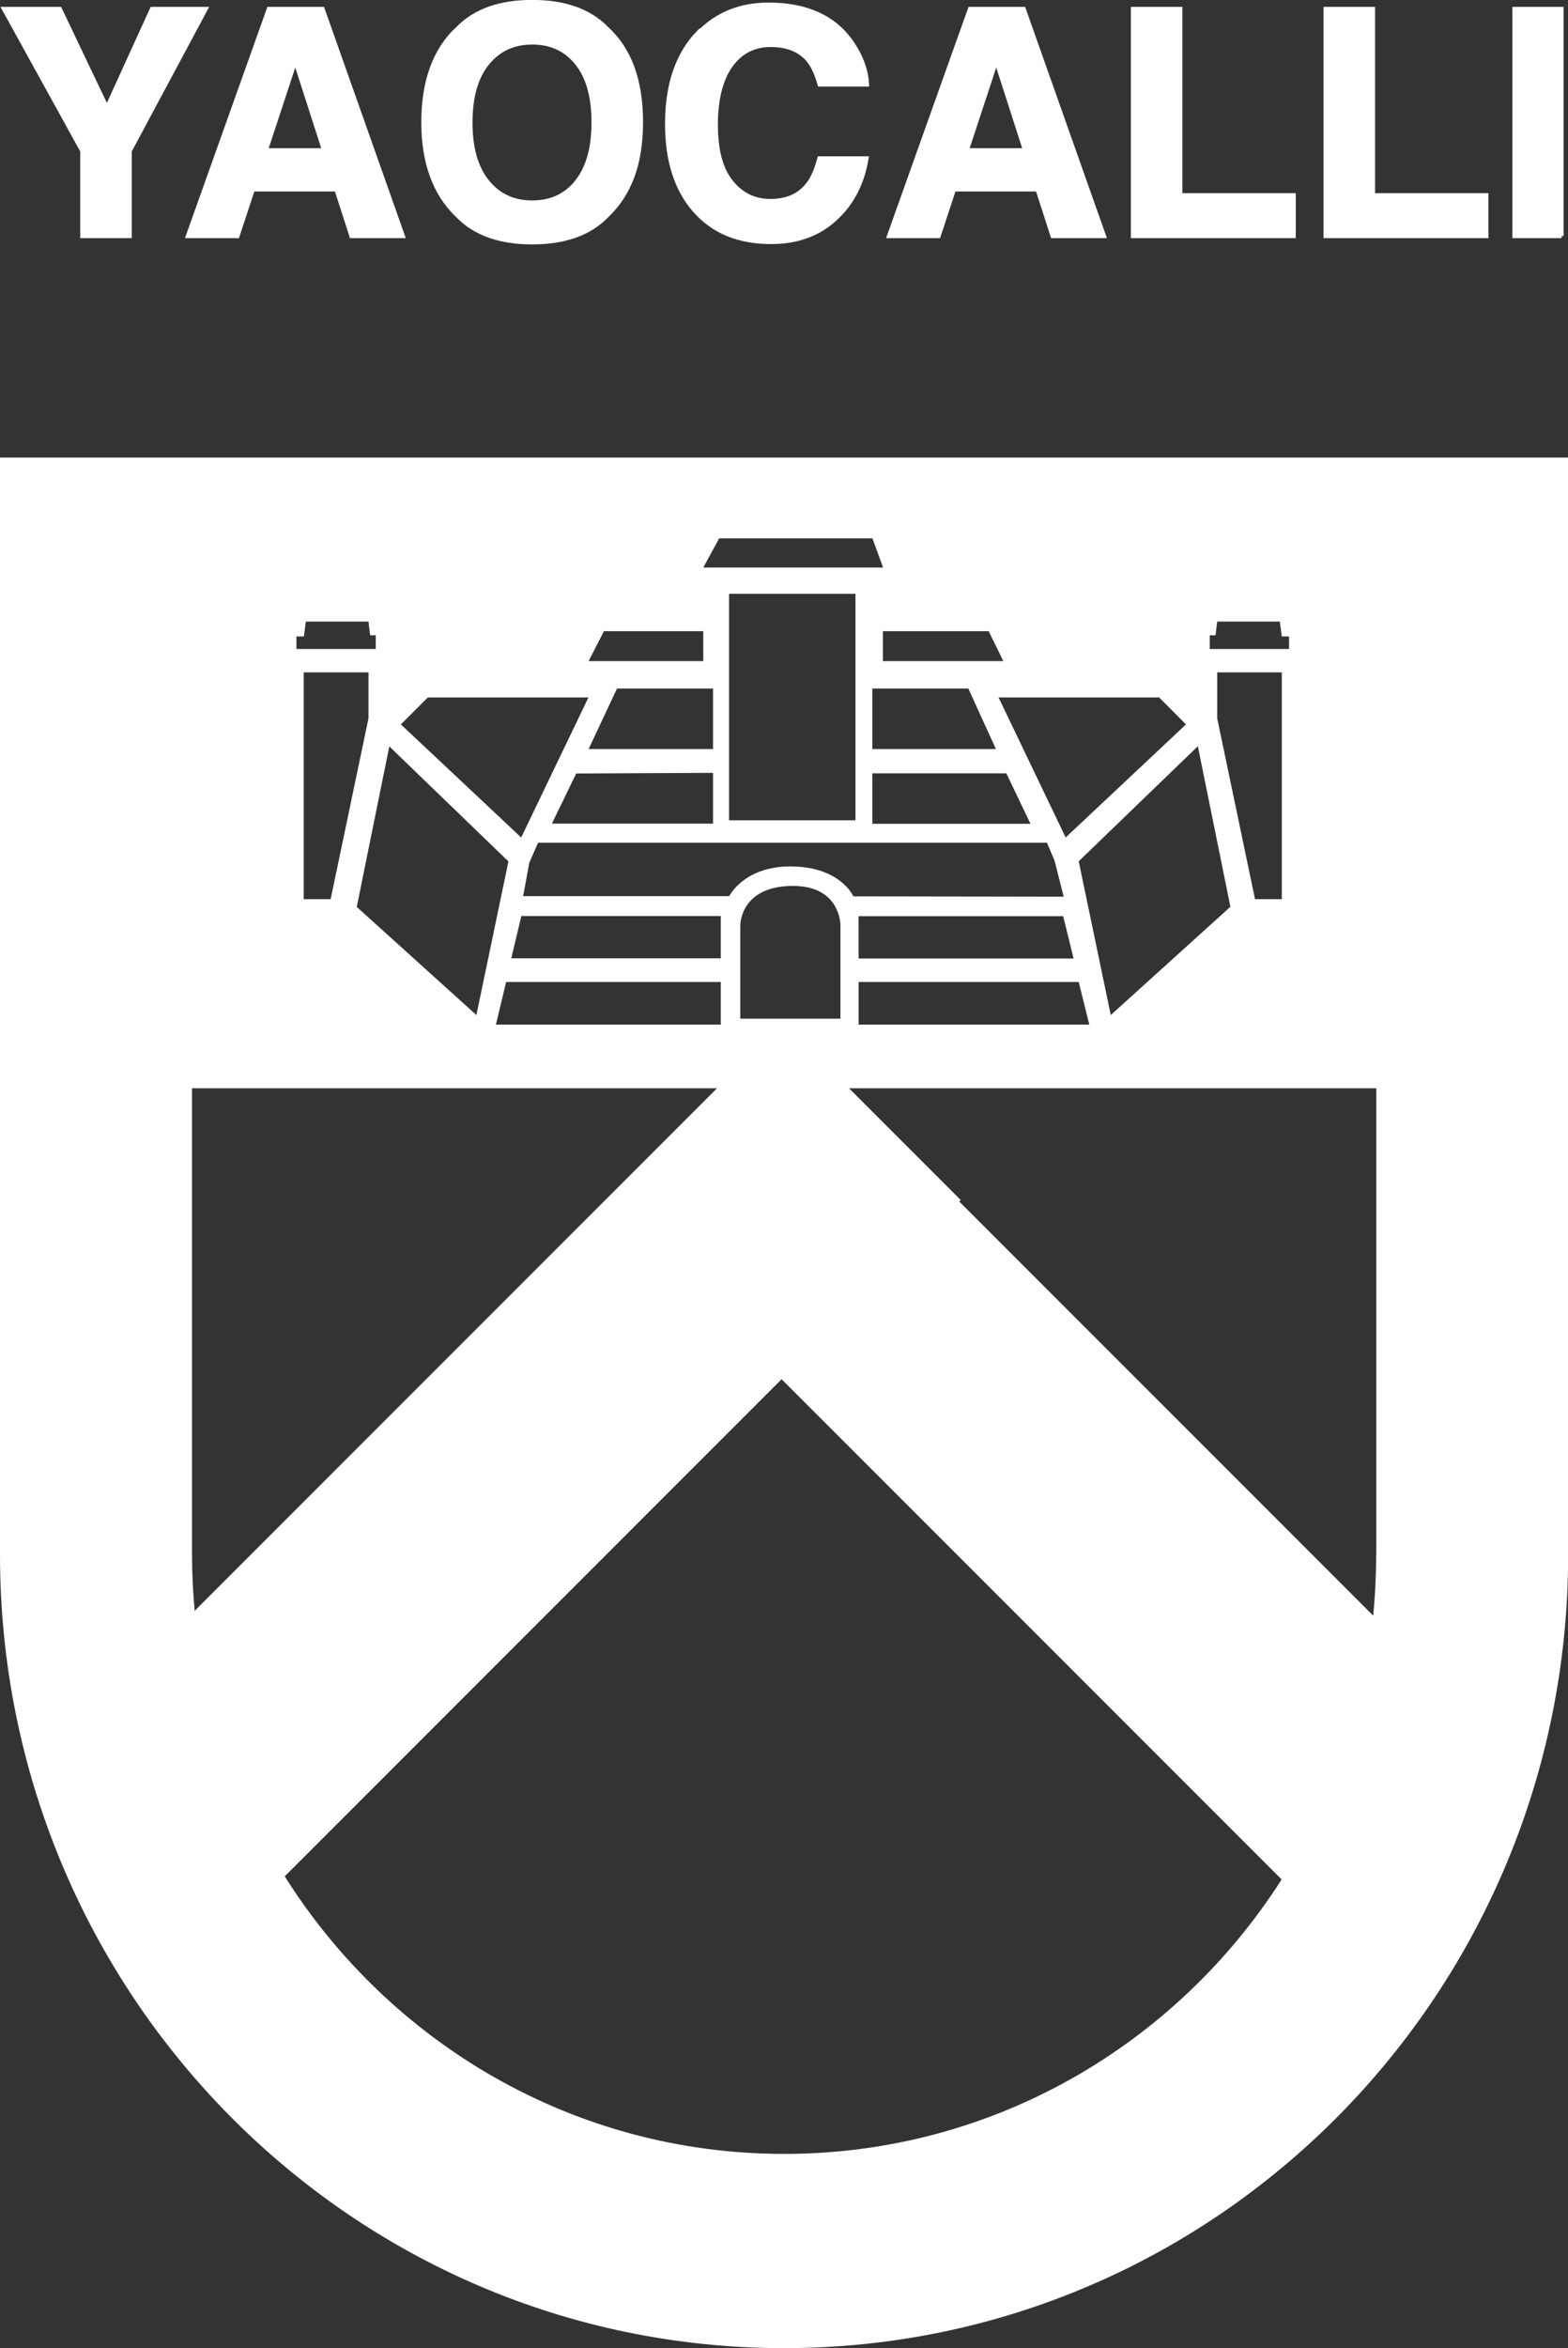
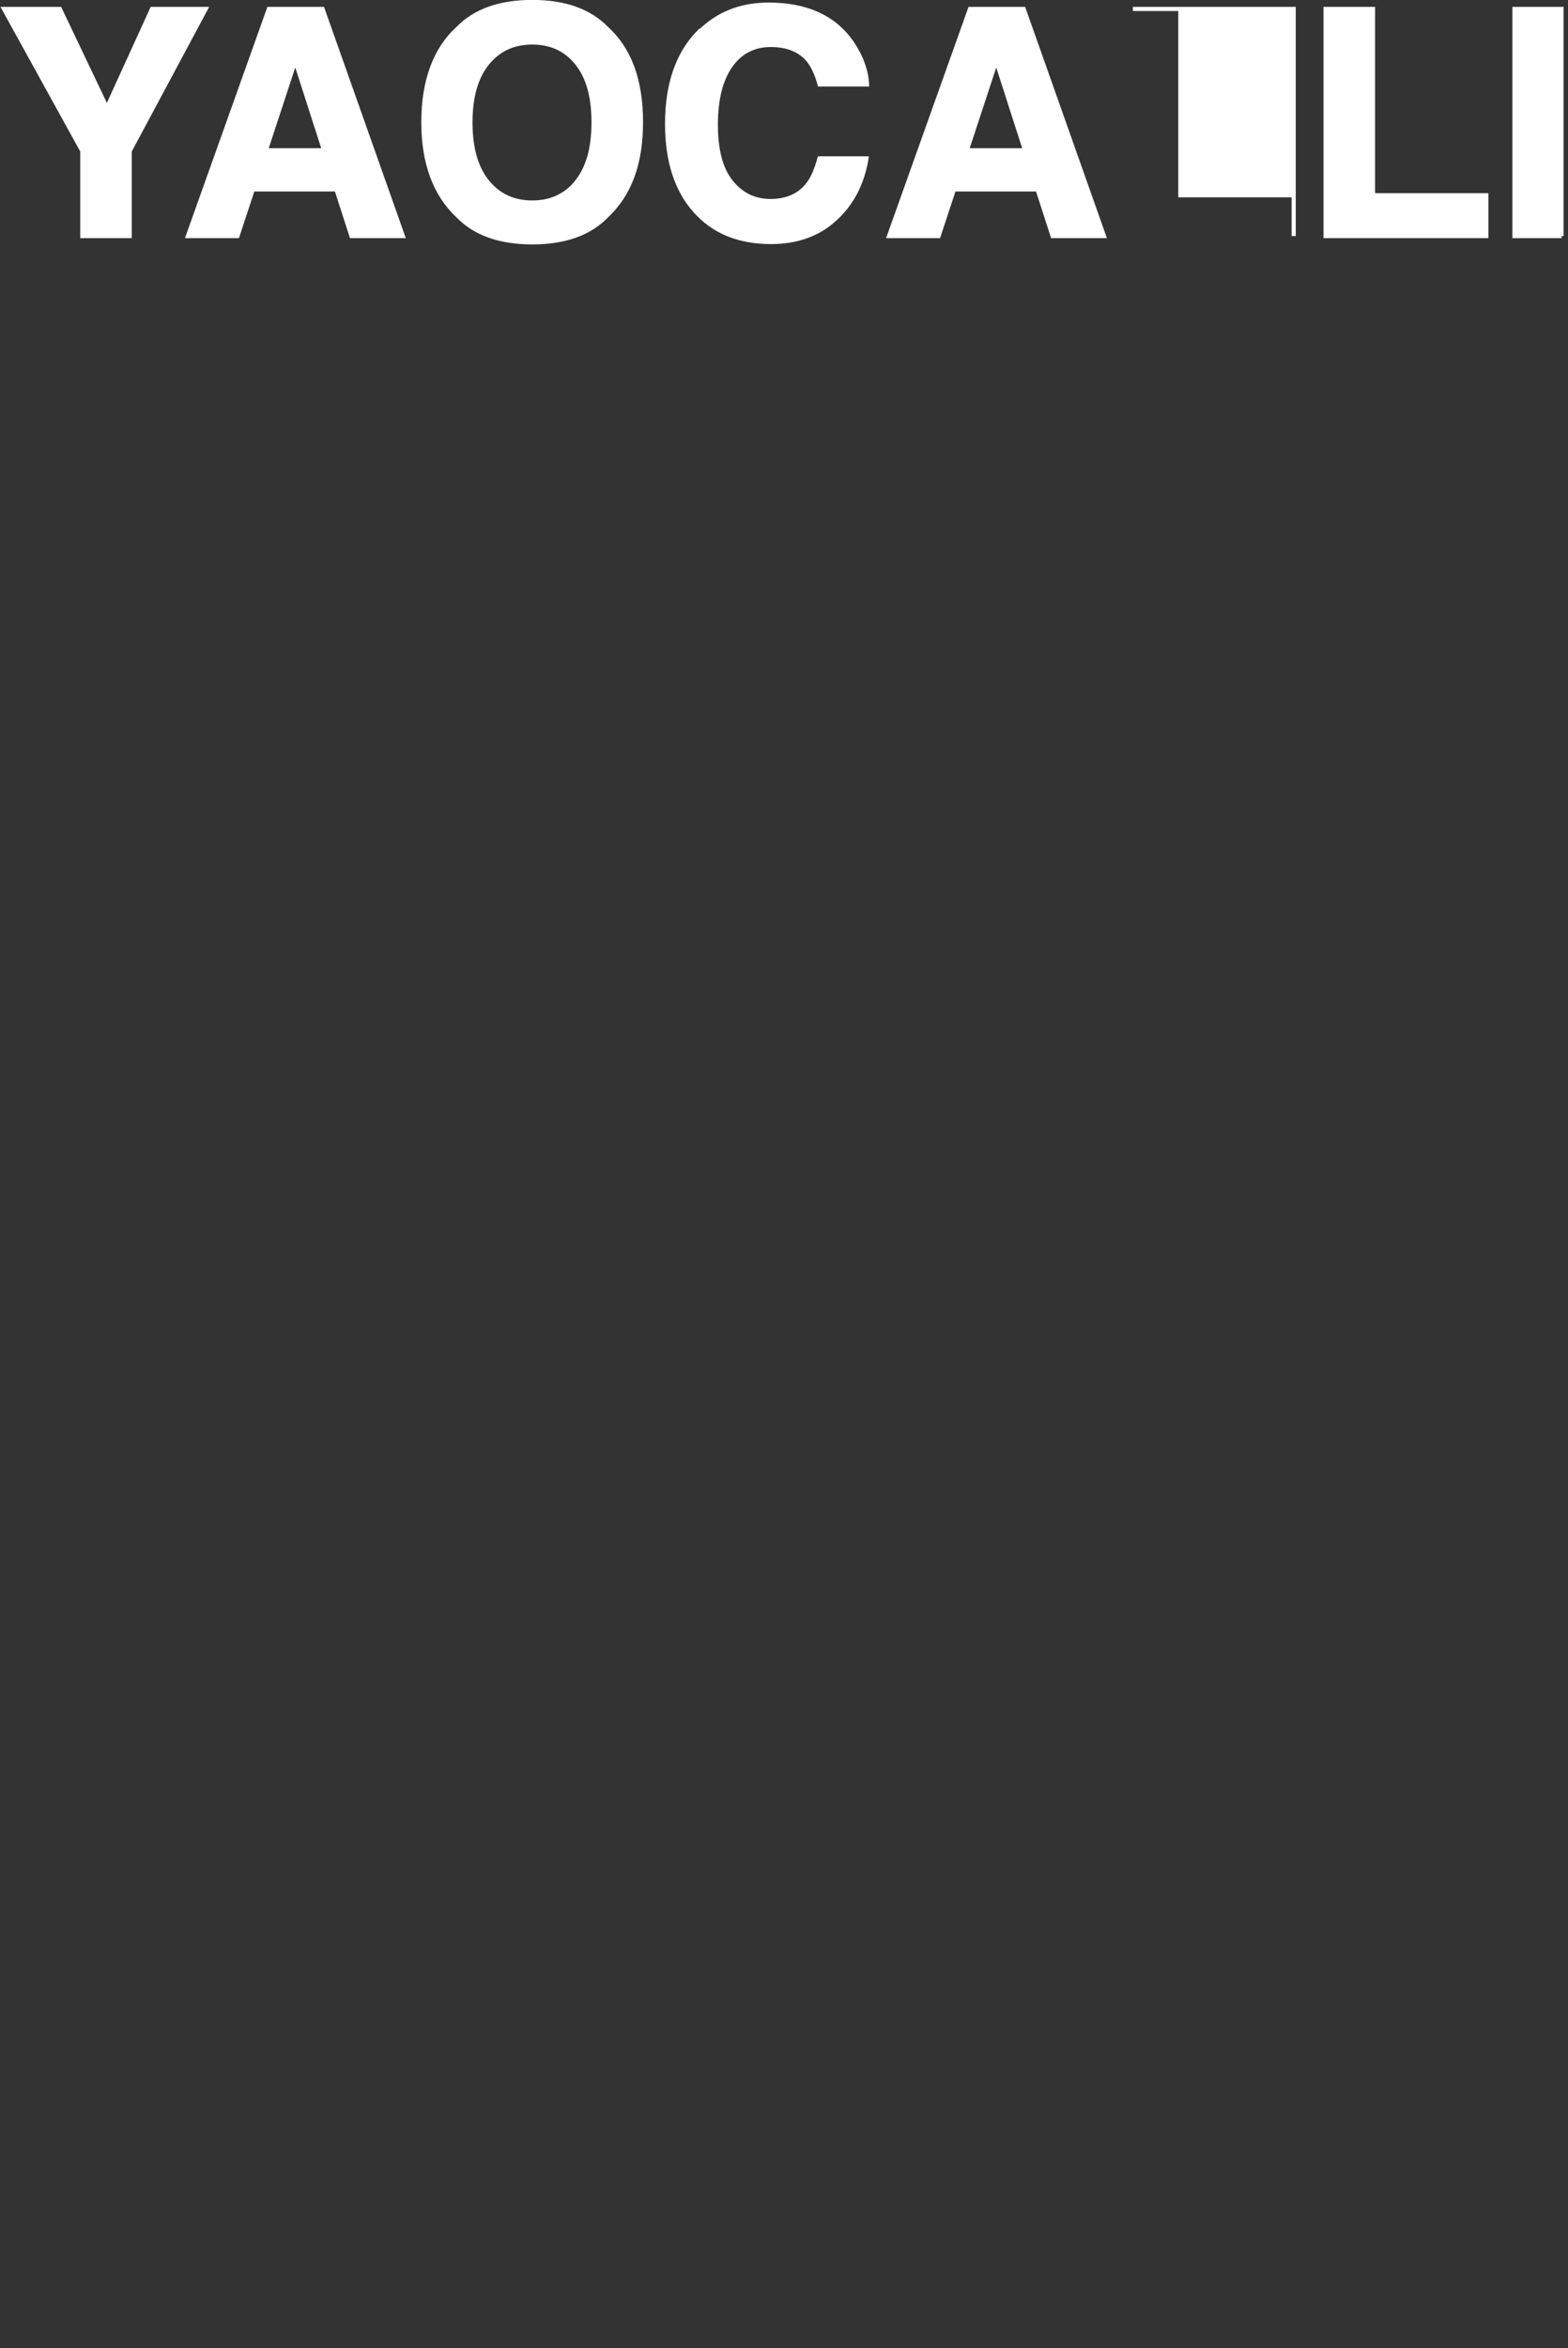
<svg xmlns="http://www.w3.org/2000/svg" id="Layer_2" viewBox="0 0 94.89 142.04">
  <rect x="0" y="0" width="94.89" height="142.04" fill="#333333" stroke="none" />
  <g id="Capa_1">
-     <path d="M0,27.68v66.36c0,26.51,21.24,48,47.45,48s47.45-21.49,47.45-48V27.68H0ZM83.28,94.04c0,1.25-.06,2.48-.18,3.69l-25.05-25.05.09-.09-6.76-6.76h31.91v28.21ZM43.15,46.75v3.07h-9.75l1.47-3.03,8.28-.04ZM35.62,45.31l1.72-3.66h5.81v3.66h-7.53ZM63.36,50.98l.46,1.09.55,2.17-12.73-.02s-.78-1.81-3.81-1.81c-2.82,0-3.7,1.8-3.7,1.8h-12.47l.37-2.02.53-1.21h30.81ZM44.12,49.62v-13.7h7.65v13.7h-7.65ZM60.9,46.78l1.46,3.05h-9.57v-3.05h8.11ZM52.79,45.31v-3.66h5.81l1.67,3.66h-7.48ZM51.96,57.98v-2.56h12.38l.63,2.56h-13.01ZM65.28,59.4l.64,2.58h-13.96v-2.58h13.32ZM50.86,61.62h-6.06v-5.64s-.03-2.39,3.19-2.39c2.88,0,2.87,2.36,2.87,2.36v5.67ZM43.62,55.41v2.56h-12.68l.61-2.56h12.07ZM43.62,59.4v2.58h-13.61l.62-2.58h12.98ZM75.95,54.39l-2.29-10.94v-2.78h3.91v13.72h-1.63ZM73.22,38.43h.34l.1-.83h3.79l.12.9h.44v.76h-4.8v-.83ZM74.45,54.86l-7.23,6.54-1.94-9.3,7.21-6.96,1.97,9.71ZM71.77,43.82l-7.28,6.84-4.06-8.47h9.72l1.62,1.63ZM60.72,39.99h-7.29v-1.81h6.4l.89,1.81ZM43.52,32.57h9.28l.64,1.76h-10.88l.96-1.76ZM36.55,38.18h6.01v1.81h-6.94l.93-1.81ZM25.89,42.19h9.72l-4.07,8.47-7.28-6.84,1.63-1.63ZM30.77,52.1l-1.94,9.3-7.24-6.54,1.97-9.71,7.21,6.96ZM20.01,54.39h-1.63v-13.72h3.92v2.78l-2.29,10.94ZM17.95,38.5h.44l.12-.9h3.79l.1.83h.34v.83h-4.8v-.76ZM11.62,65.83h31.77l-31.61,31.61c-.1-1.12-.16-2.26-.16-3.41v-28.21ZM47.45,130.29c-12.71,0-23.86-6.7-30.22-16.79l30.07-30.07,30.26,30.26c-6.38,9.99-17.48,16.6-30.1,16.6Z" style="fill:#fff; fill-rule:evenodd;" />
    <path d="M9.2.54h3.25l-4.6,8.59v5.15h-2.87v-5.15L.24.54h3.38l2.85,5.98L9.2.54Z" style="fill:#fff; stroke:#fff; stroke-miterlimit:10; stroke-width:.25px;" />
    <path d="M16.27.54h3.25l4.86,13.74h-3.11l-.91-2.82h-5.06l-.93,2.82h-3L16.27.54ZM16.09,9.09h3.52l-1.74-5.41-1.78,5.41Z" style="fill:#fff; stroke:#fff; stroke-miterlimit:10; stroke-width:.25px;" />
    <path d="M36.71,13.06c-1.04,1.07-2.54,1.6-4.5,1.6s-3.46-.53-4.5-1.6c-1.39-1.31-2.09-3.2-2.09-5.67s.7-4.41,2.09-5.67c1.04-1.07,2.54-1.6,4.5-1.6s3.46.53,4.5,1.6c1.39,1.26,2.08,3.15,2.08,5.67s-.69,4.36-2.08,5.67ZM34.92,10.98c.67-.84,1-2.03,1-3.58s-.33-2.73-1-3.57c-.67-.84-1.57-1.26-2.71-1.26s-2.04.42-2.72,1.26c-.68.84-1.02,2.03-1.02,3.58s.34,2.74,1.02,3.58c.68.84,1.58,1.26,2.72,1.26s2.04-.42,2.71-1.26Z" style="fill:#fff; stroke:#fff; stroke-miterlimit:10; stroke-width:.25px;" />
    <path d="M42.29,1.98c1.11-1.13,2.51-1.7,4.22-1.7,2.29,0,3.96.76,5.02,2.27.58.85.9,1.71.94,2.56h-2.87c-.18-.66-.42-1.16-.7-1.49-.51-.6-1.27-.9-2.27-.9s-1.83.42-2.42,1.26-.89,2.03-.89,3.57.31,2.7.93,3.46c.62.77,1.41,1.15,2.38,1.15s1.74-.33,2.25-.99c.29-.35.52-.89.71-1.59h2.85c-.25,1.5-.87,2.72-1.89,3.65-1.01.94-2.31,1.41-3.89,1.41-1.96,0-3.49-.63-4.61-1.9-1.12-1.27-1.68-3.02-1.68-5.24,0-2.4.64-4.25,1.91-5.55Z" style="fill:#fff; stroke:#fff; stroke-miterlimit:10; stroke-width:.25px;" />
    <path d="M58.7.54h3.25l4.86,13.74h-3.11l-.91-2.82h-5.06l-.93,2.82h-3L58.7.54ZM58.51,9.09h3.52l-1.74-5.41-1.78,5.41Z" style="fill:#fff; stroke:#fff; stroke-miterlimit:10; stroke-width:.25px;" />
-     <path d="M68.56.54h2.87v11.27h6.86v2.47h-9.73V.54Z" style="fill:#fff; stroke:#fff; stroke-miterlimit:10; stroke-width:.25px;" />
+     <path d="M68.56.54h2.87v11.27h6.86v2.47V.54Z" style="fill:#fff; stroke:#fff; stroke-miterlimit:10; stroke-width:.25px;" />
    <path d="M80.22.54h2.87v11.27h6.86v2.47h-9.73V.54Z" style="fill:#fff; stroke:#fff; stroke-miterlimit:10; stroke-width:.25px;" />
    <path d="M94.5,14.28h-2.85V.54h2.85v13.74Z" style="fill:#fff; stroke:#fff; stroke-miterlimit:10; stroke-width:.25px;" />
  </g>
</svg>